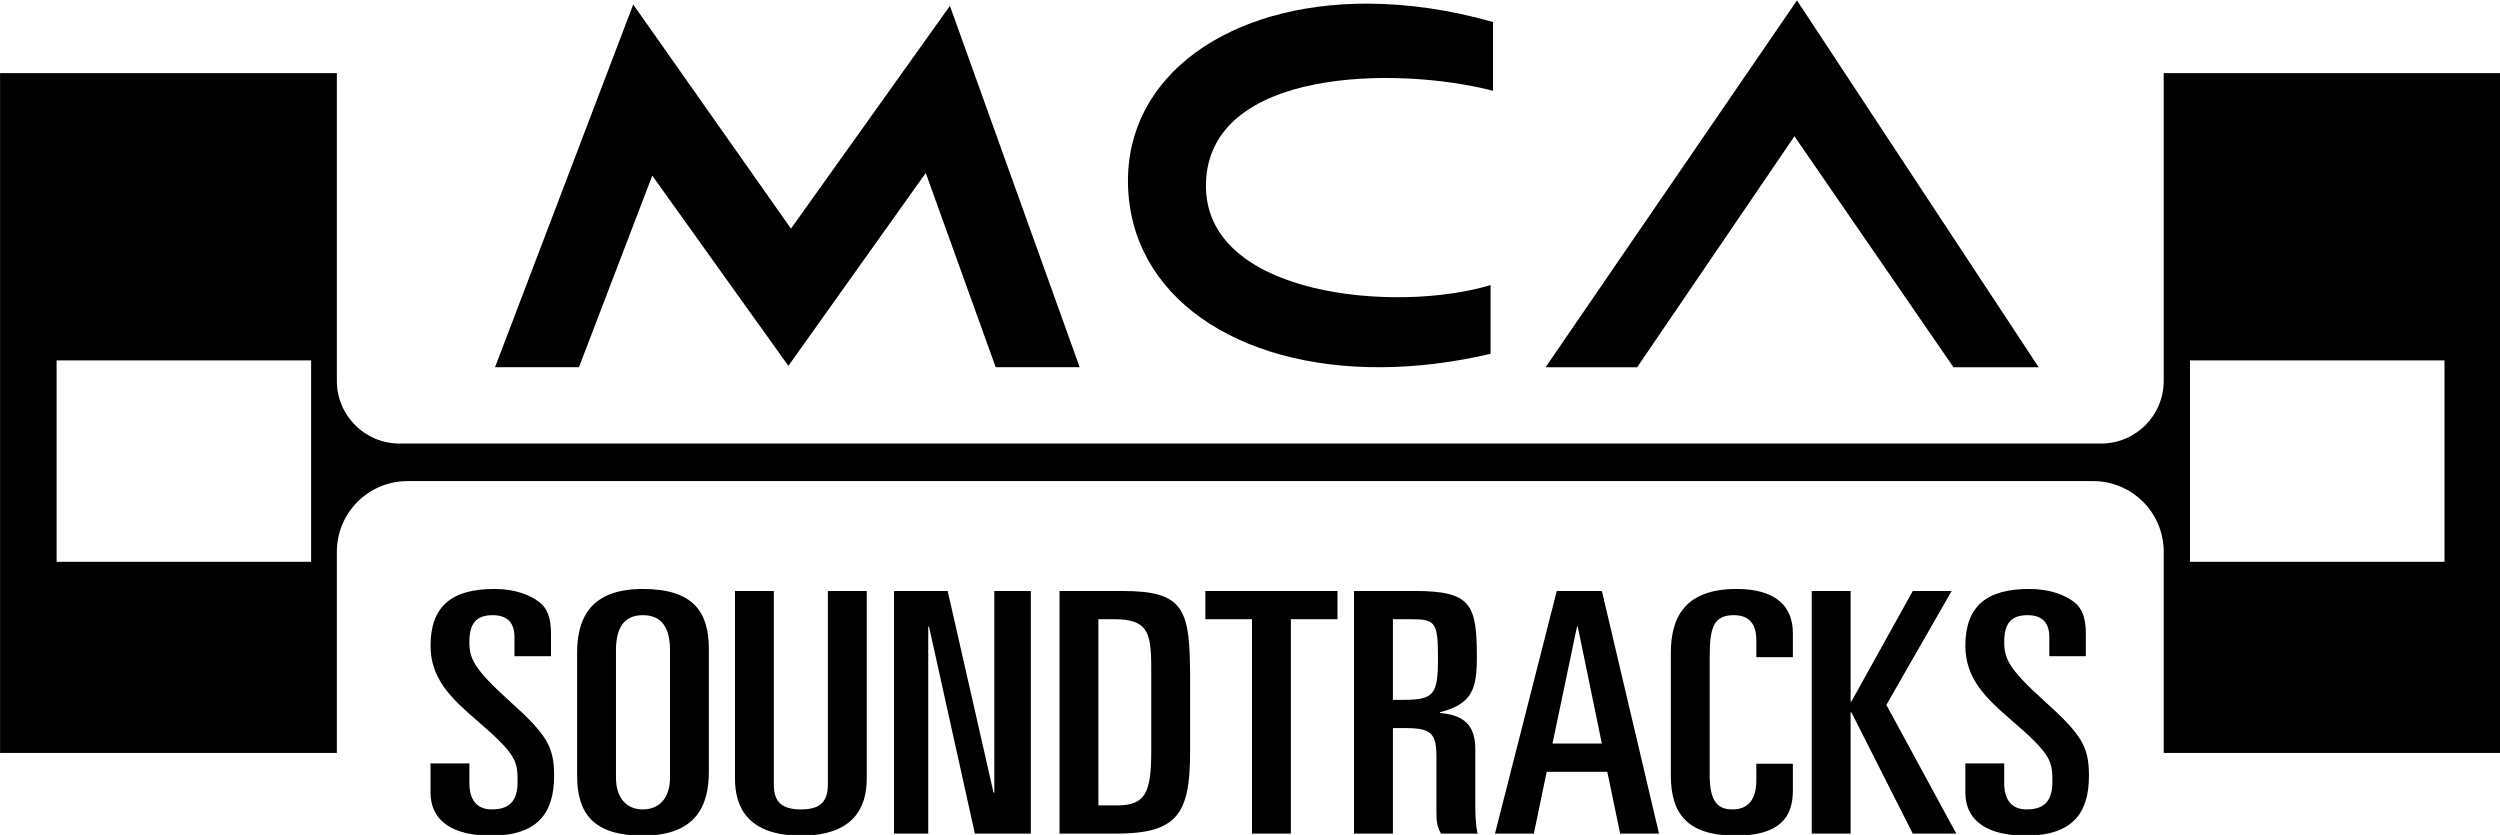
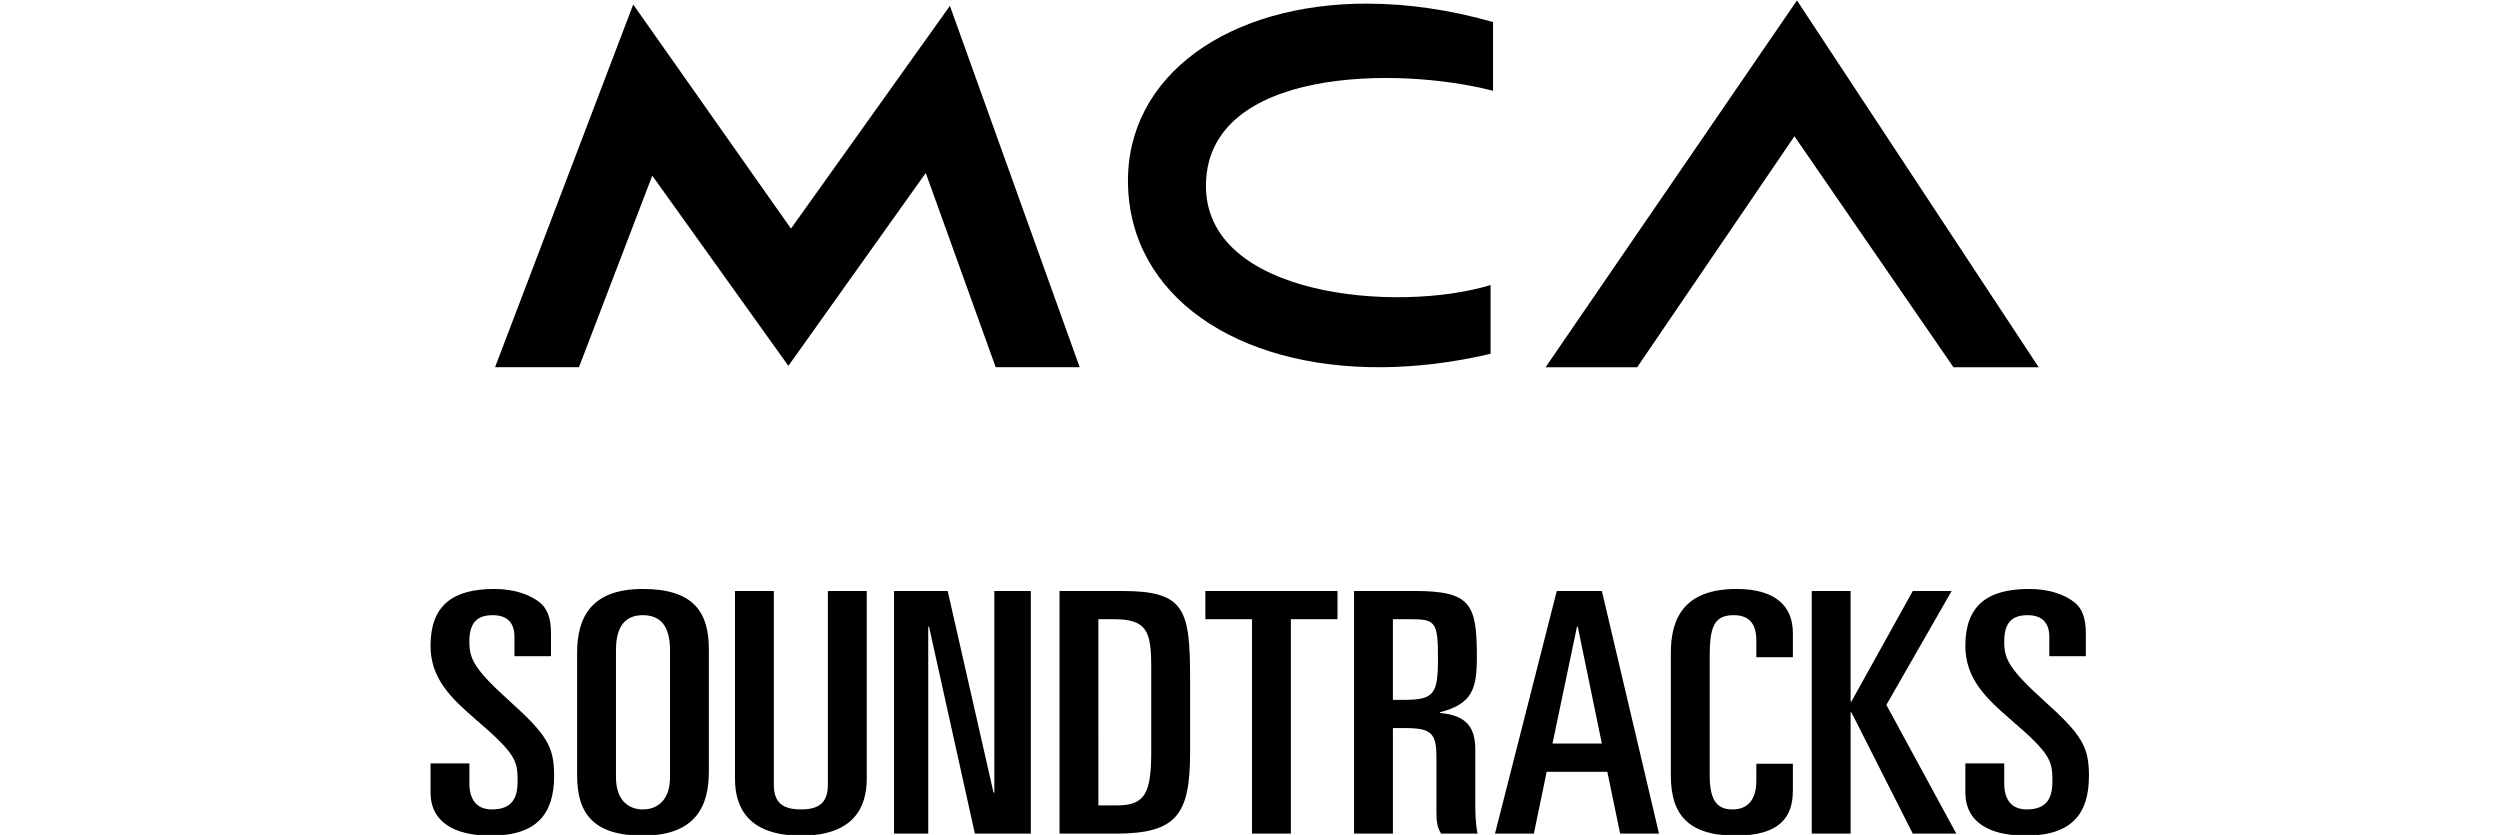
<svg xmlns="http://www.w3.org/2000/svg" xmlns:ns1="http://www.inkscape.org/namespaces/inkscape" xmlns:ns2="http://sodipodi.sourceforge.net/DTD/sodipodi-0.dtd" width="1000" height="333.985" viewBox="0 0 264.583 88.367" version="1.1" id="svg1668" ns1:version="1.0.2-2 (e86c870879, 2021-01-15)" ns2:docname="MCA_Soundtracks_1996.svg" ns1:export-filename="C:\Users\tjdru\OneDrive\Pictures\Logos\Music\mcasoundtrackslogo.png" ns1:export-xdpi="135.80151" ns1:export-ydpi="135.80151">
  <defs id="defs1662">
    <ns1:path-effect is_visible="true" id="path-effect254" effect="spiro" lpeversion="0" />
    <ns1:path-effect is_visible="true" id="path-effect250" effect="spiro" lpeversion="0" />
    <ns1:path-effect is_visible="true" id="path-effect102" effect="spiro" lpeversion="0" />
    <ns1:path-effect end_linecap_type="zerowidth" miter_limit="4" linejoin_type="extrp_arc" start_linecap_type="zerowidth" interpolator_beta="0.2" interpolator_type="CubicBezierJohan" sort_points="true" offset_points="0,0.132" is_visible="true" id="path-effect4641" effect="powerstroke" lpeversion="0" scale_width="1" />
    <ns1:path-effect is_visible="true" id="path-effect102-0" effect="spiro" lpeversion="0" />
    <ns1:perspective ns1:persp3d-origin="372.04723 : 376.68642 : 1" ns2:type="inkscape:persp3d" ns1:vp_x="0 : 552.0801 : 1" ns1:vp_y="0 : 999.99993 : 0" ns1:vp_z="744.09446 : 552.0801 : 1" id="perspective10" />
    <ns1:perspective ns1:persp3d-origin="372.04723 : 376.68642 : 1" ns2:type="inkscape:persp3d" ns1:vp_x="0 : 552.0801 : 1" ns1:vp_y="0 : 999.99993 : 0" ns1:vp_z="744.09446 : 552.0801 : 1" id="perspective2390" />
  </defs>
  <ns2:namedview id="base" pagecolor="#ffffff" bordercolor="#666666" borderopacity="1.0" ns1:pageopacity="0.0" ns1:pageshadow="2" ns1:zoom="1" ns1:cx="469.19627" ns1:cy="163.6288" ns1:document-units="mm" ns1:current-layer="layer4" showgrid="false" ns1:window-width="1366" ns1:window-height="705" ns1:window-x="-8" ns1:window-y="-8" ns1:window-maximized="1" ns1:snap-global="true" ns1:document-rotation="0" units="px" ns1:snap-bbox="false" ns1:bbox-paths="false" ns1:bbox-nodes="true" ns1:snap-nodes="true" ns1:snap-page="false" />
  <g ns1:groupmode="layer" id="layer4" ns1:label="Layer 1" style="opacity:1" transform="translate(-12.094,-113.294)">
    <g id="g1222" transform="matrix(1.415,0,0,1.415,-5.014,-46.972)">
      <path ns2:nodetypes="cccccccccccccccccccccccccccccccccccccccccccccccccccccccccccccccccccccccccccccccccccccccccccccccccccccccccccccccccccccccccccccccccccccccccccccccccccccccccccccccccccccccc" ns1:connector-curvature="0" id="path1742" d="m 49.059,157.313 c -3.168,0 -4.767,1.282 -4.767,4.248 0,2.463 1.54,3.921 3.401,5.53 3.023,2.589 3.11,3.092 3.11,4.625 0,1.181 -0.378,2.086 -1.919,2.086 -1.163,0 -1.686,-0.754 -1.686,-1.961 v -1.483 h -2.907 v 2.162 c 0,2.262 1.831,3.243 4.505,3.243 3.459,0 4.738,-1.634 4.738,-4.474 0,-2.187 -0.523,-3.066 -3.372,-5.63 -2.674,-2.413 -2.965,-3.167 -2.965,-4.399 0,-1.408 0.552,-1.986 1.744,-1.986 1.134,0 1.628,0.603 1.628,1.634 v 1.432 h 2.732 v -1.709 c 0,-1.282 -0.349,-1.91 -0.843,-2.313 -0.698,-0.553 -1.831,-1.006 -3.401,-1.006 z m 11.108,0 c -3.953,0 -4.912,2.237 -4.912,4.776 v 9.174 c 0,2.815 1.192,4.499 4.912,4.499 3.982,0 4.941,-2.237 4.941,-4.776 v -9.174 c 0,-2.815 -1.192,-4.499 -4.941,-4.499 z m 81.805,0 c -3.953,0 -4.913,2.237 -4.913,4.776 v 9.174 c 0,2.815 1.192,4.499 4.854,4.499 3.372,0 4.273,-1.458 4.273,-3.368 v -2.011 h -2.733 v 1.257 c 0,1.508 -0.698,2.162 -1.773,2.162 -0.93,0 -1.715,-0.377 -1.715,-2.514 v -8.898 c 0,-2.187 0.291,-3.117 1.802,-3.117 1.221,0 1.686,0.729 1.686,1.885 v 1.257 h 2.733 v -1.81 c 0,-2.036 -1.337,-3.293 -4.215,-3.293 z m 21.882,0 c -3.168,0 -4.767,1.282 -4.767,4.248 0,2.463 1.54,3.921 3.401,5.53 3.023,2.589 3.11,3.092 3.11,4.625 0,1.181 -0.378,2.086 -1.918,2.086 -1.163,0 -1.686,-0.754 -1.686,-1.961 v -1.483 h -2.907 v 2.162 c 0,2.262 1.831,3.243 4.506,3.243 3.459,0 4.738,-1.634 4.738,-4.474 0,-2.187 -0.523,-3.066 -3.372,-5.63 -2.674,-2.413 -2.965,-3.167 -2.965,-4.399 0,-1.408 0.552,-1.986 1.744,-1.986 1.134,0 1.628,0.603 1.628,1.634 v 1.432 h 2.733 v -1.709 c 0,-1.282 -0.349,-1.91 -0.843,-2.313 -0.698,-0.553 -1.831,-1.006 -3.401,-1.006 z m -96.791,0.151 v 14.051 c 0,2.111 0.96,4.248 4.942,4.248 3.953,0 4.912,-2.136 4.912,-4.248 v -14.051 h -2.907 v 14.478 c 0,1.232 -0.523,1.86 -2.006,1.86 -1.512,0 -2.035,-0.628 -2.035,-1.86 v -14.478 z m 11.896,0 v 18.148 h 2.558 v -15.483 h 0.058 l 3.43,15.483 h 4.186 v -18.148 h -2.732 v 15.081 h -0.058 l -3.43,-15.081 z m 12.377,0 v 18.148 h 4.215 c 4.593,0 5.552,-1.458 5.552,-6.108 v -5.404 c 0,-5.278 -0.378,-6.636 -5.087,-6.636 z m 10.908,0 v 2.111 h 3.488 v 16.036 h 2.907 v -16.036 h 3.488 v -2.111 z m 11.12,0 v 18.148 h 2.907 v -7.893 h 0.989 c 1.918,0 2.267,0.452 2.267,2.162 v 4.097 c 0,0.729 0.058,1.181 0.349,1.633 h 2.733 c -0.174,-0.754 -0.175,-1.659 -0.175,-2.313 v -3.946 c 0,-1.709 -0.669,-2.589 -2.645,-2.765 v -0.05 c 2.384,-0.628 2.762,-1.684 2.762,-4.122 0,-3.971 -0.436,-4.952 -4.68,-4.952 z m 15.164,0 -4.622,18.148 h 2.907 l 0.96,-4.625 h 4.535 l 0.959,4.625 h 2.907 l -4.273,-18.148 z m 19.07,0 v 18.148 h 2.907 v -9.074 h 0.058 l 4.592,9.074 h 3.256 l -5.232,-9.627 4.883,-8.521 h -2.907 l -4.592,8.27 h -0.058 v -8.27 z m -87.431,1.81 c 1.337,0 2.035,0.83 2.035,2.614 v 9.526 c 0,1.558 -0.814,2.388 -2.035,2.388 -1.192,0 -2.006,-0.83 -2.006,-2.388 v -9.526 c 0,-1.785 0.698,-2.614 2.006,-2.614 z m 34.075,0.302 h 1.163 c 2.471,0 2.791,0.905 2.791,3.594 v 6.234 c 0,3.117 -0.407,4.097 -2.558,4.097 h -1.395 z m 22.028,0 h 1.395 c 1.802,0 1.977,0.251 1.977,2.941 0,2.715 -0.319,3.091 -2.616,3.091 h -0.756 z m 13.769,0.553 h 0.058 l 1.802,8.747 h -3.692 z" style="font-style:normal;font-variant:normal;font-weight:bold;font-stretch:normal;font-size:29.816px;line-height:1.25;font-family:'Univers 59 Ultra Condensed';-inkscape-font-specification:'Univers 59 Ultra Condensed, Bold';text-align:center;letter-spacing:0px;word-spacing:0px;writing-mode:lr-tb;text-anchor:middle;fill:#000000;fill-opacity:1;stroke:none;stroke-width:0.24" />
-       <path ns2:nodetypes="ccccccccccccccccccccccccccc" ns1:connector-curvature="0" id="rect2235" d="m 12.094,118.731 v 50.848 H 37.284 v -15.038 c 0,-2.935 2.363,-5.297 5.297,-5.297 h 126.046 c 2.935,0 5.297,2.363 5.297,5.297 v 15.038 h 25.207 v -50.848 h -25.207 v 23.01 c 0,2.602 -2.094,4.696 -4.696,4.696 H 41.98 c -2.602,0 -4.696,-2.094 -4.696,-4.696 v -23.01 z m 4.23,21.489 h 19.036 v 15.061 H 16.324 Z m 159.563,0 h 19.037 v 15.061 h -19.037 z" style="opacity:1;vector-effect:none;fill:#000000;fill-opacity:1;fill-rule:nonzero;stroke:none;stroke-width:3.36;stroke-linecap:round;stroke-linejoin:bevel;stroke-miterlimit:4;stroke-dasharray:none;stroke-dashoffset:0;stroke-opacity:1;paint-order:markers stroke fill" />
      <path ns1:connector-curvature="0" d="m 146.493,113.294 -18.802,27.435 h 6.85 l 11.763,-17.276 11.894,17.276 h 6.372 z m -32.062,0.239 c -10.449,-0.038 -18.099,5.375 -17.975,13.438 0.13,8.433 8.116,13.84 19.009,13.757 2.564,-0.02 5.29,-0.343 8.112,-1.004 v -5.142 c -6.941,2.122 -21.507,0.906 -21.288,-7.61 0.221,-8.615 14.264,-8.785 21.472,-6.92 v -5.142 c -3.255,-0.927 -6.403,-1.365 -9.329,-1.375 z m -54.979,0.065 -10.335,27.131 h 6.275 l 5.485,-14.329 10.179,14.226 10.275,-14.427 5.232,14.53 h 6.28 l -9.705,-27.028 -11.888,16.661 z" id="path2400-8" style="fill:#000000;stroke:none;stroke-width:0.123" ns2:nodetypes="ccccccccccccccccccccccccccc" />
    </g>
  </g>
</svg>